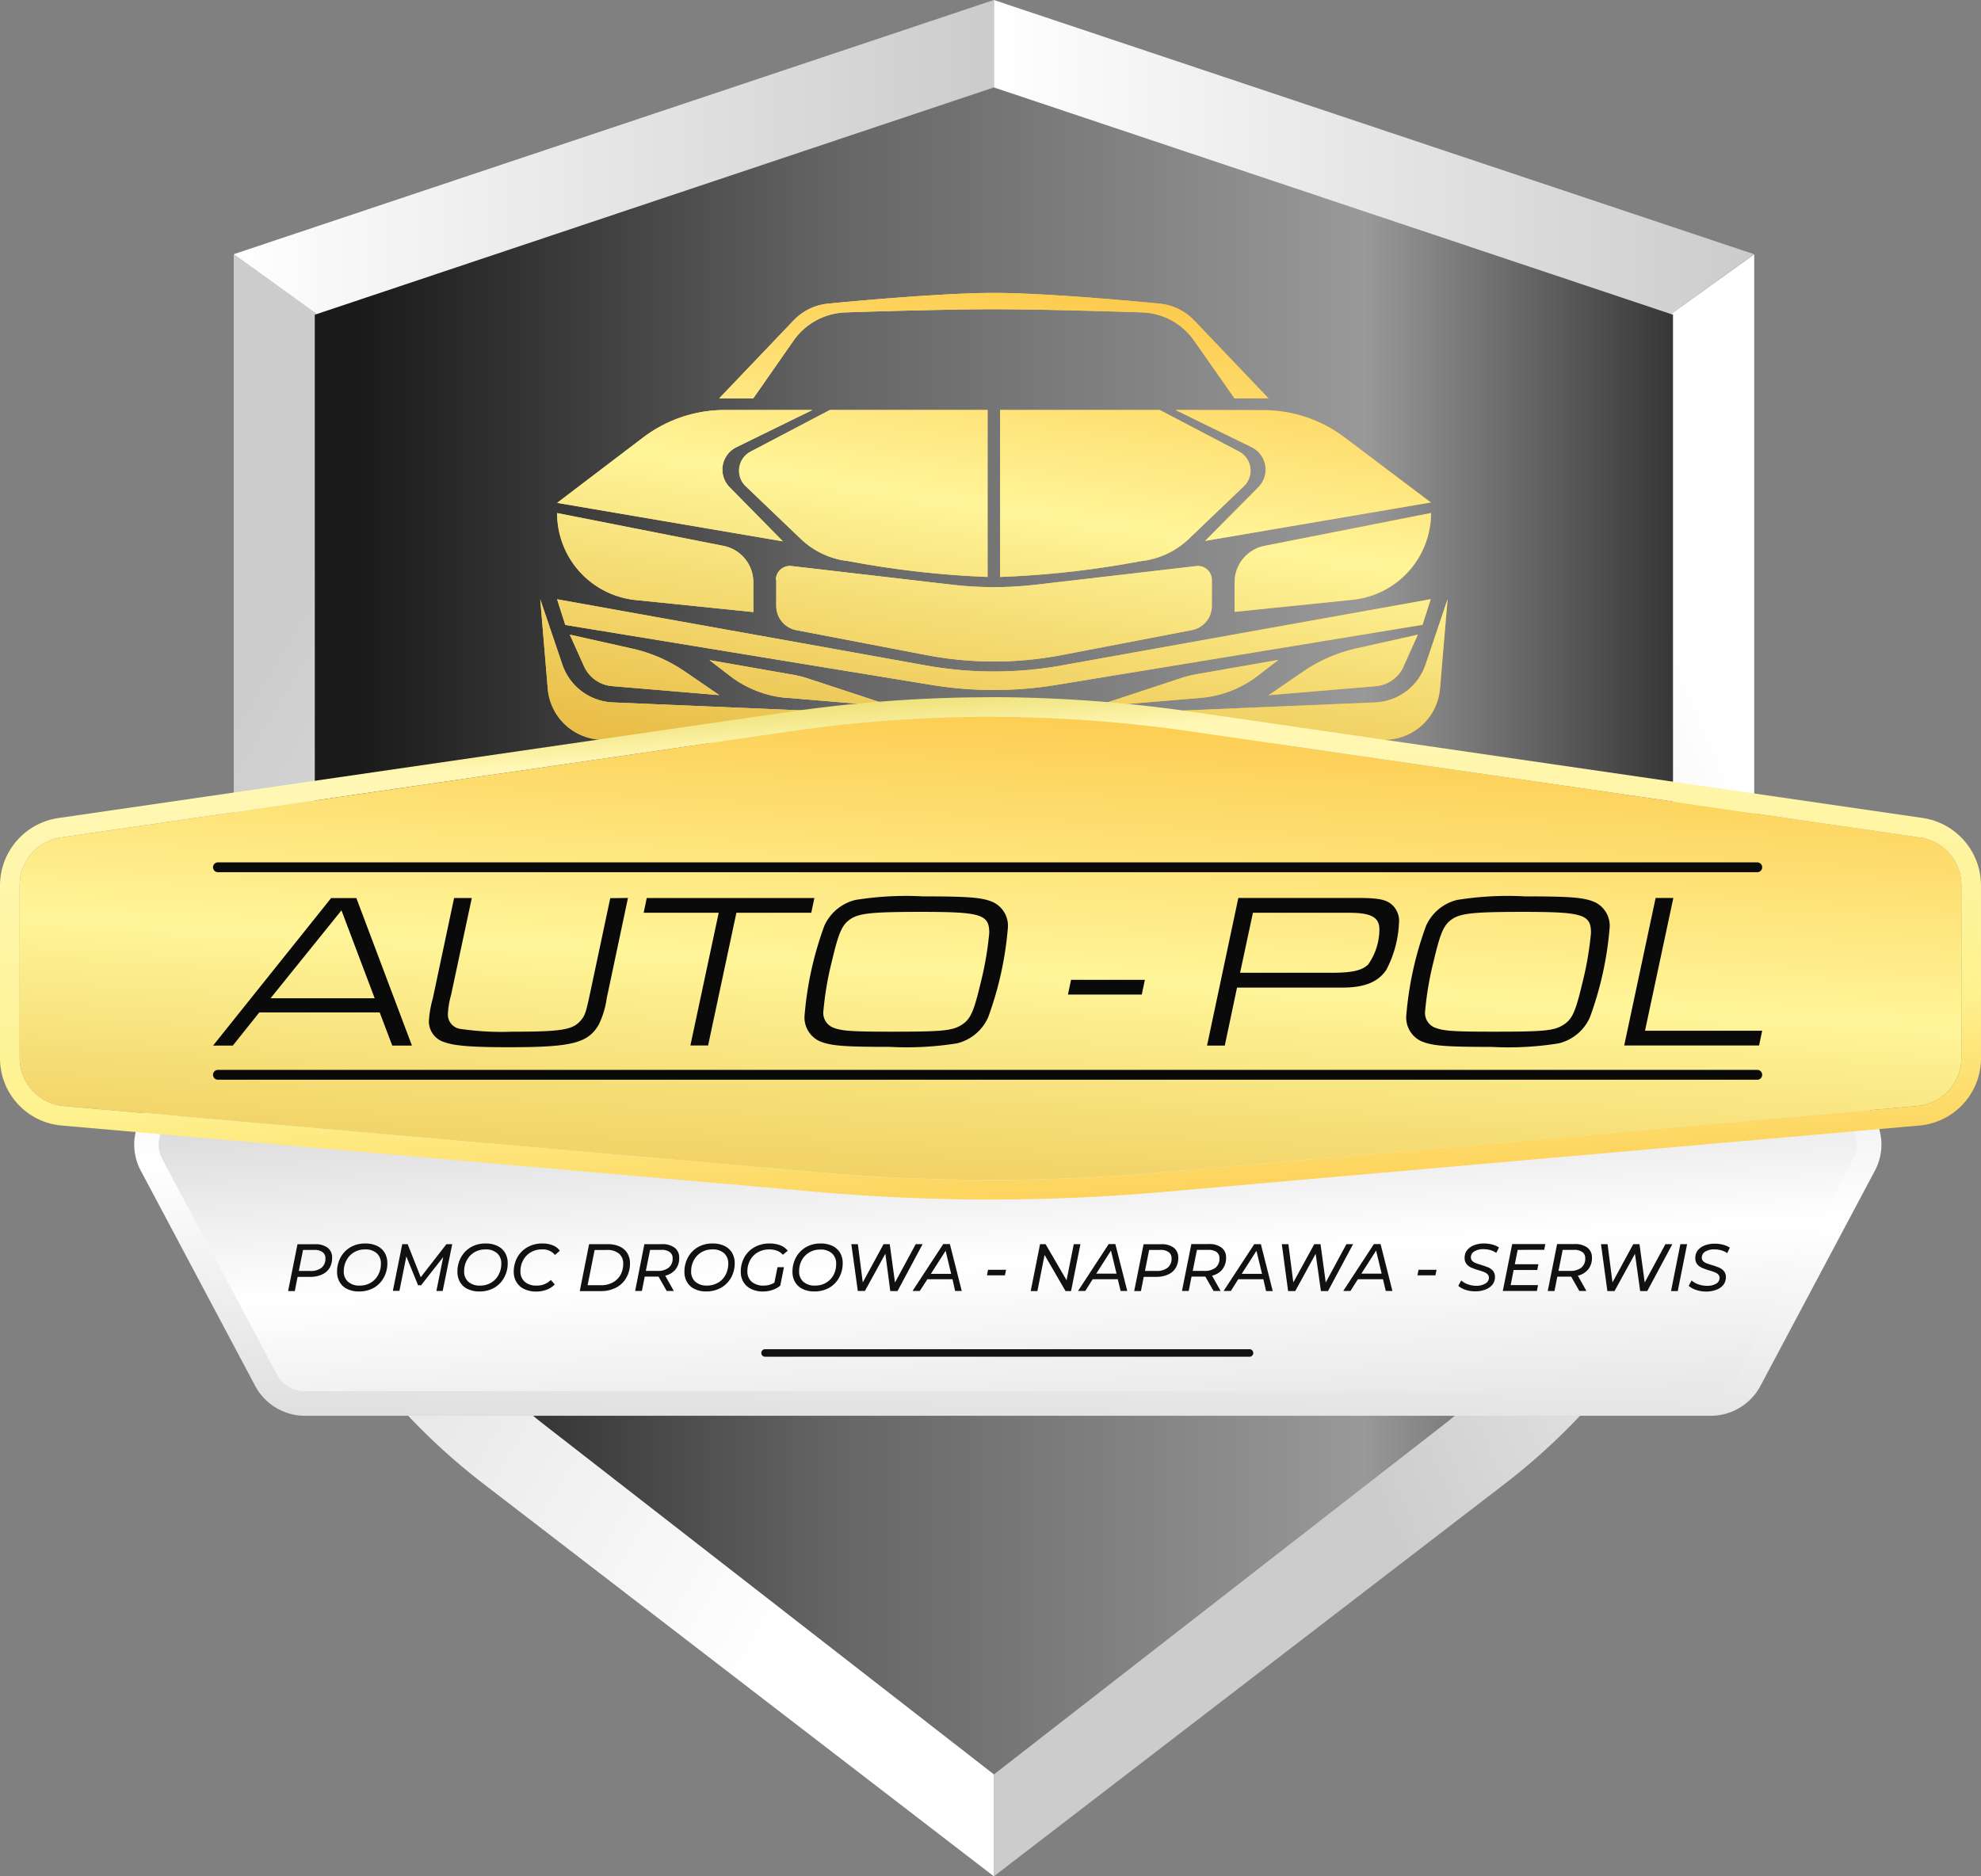
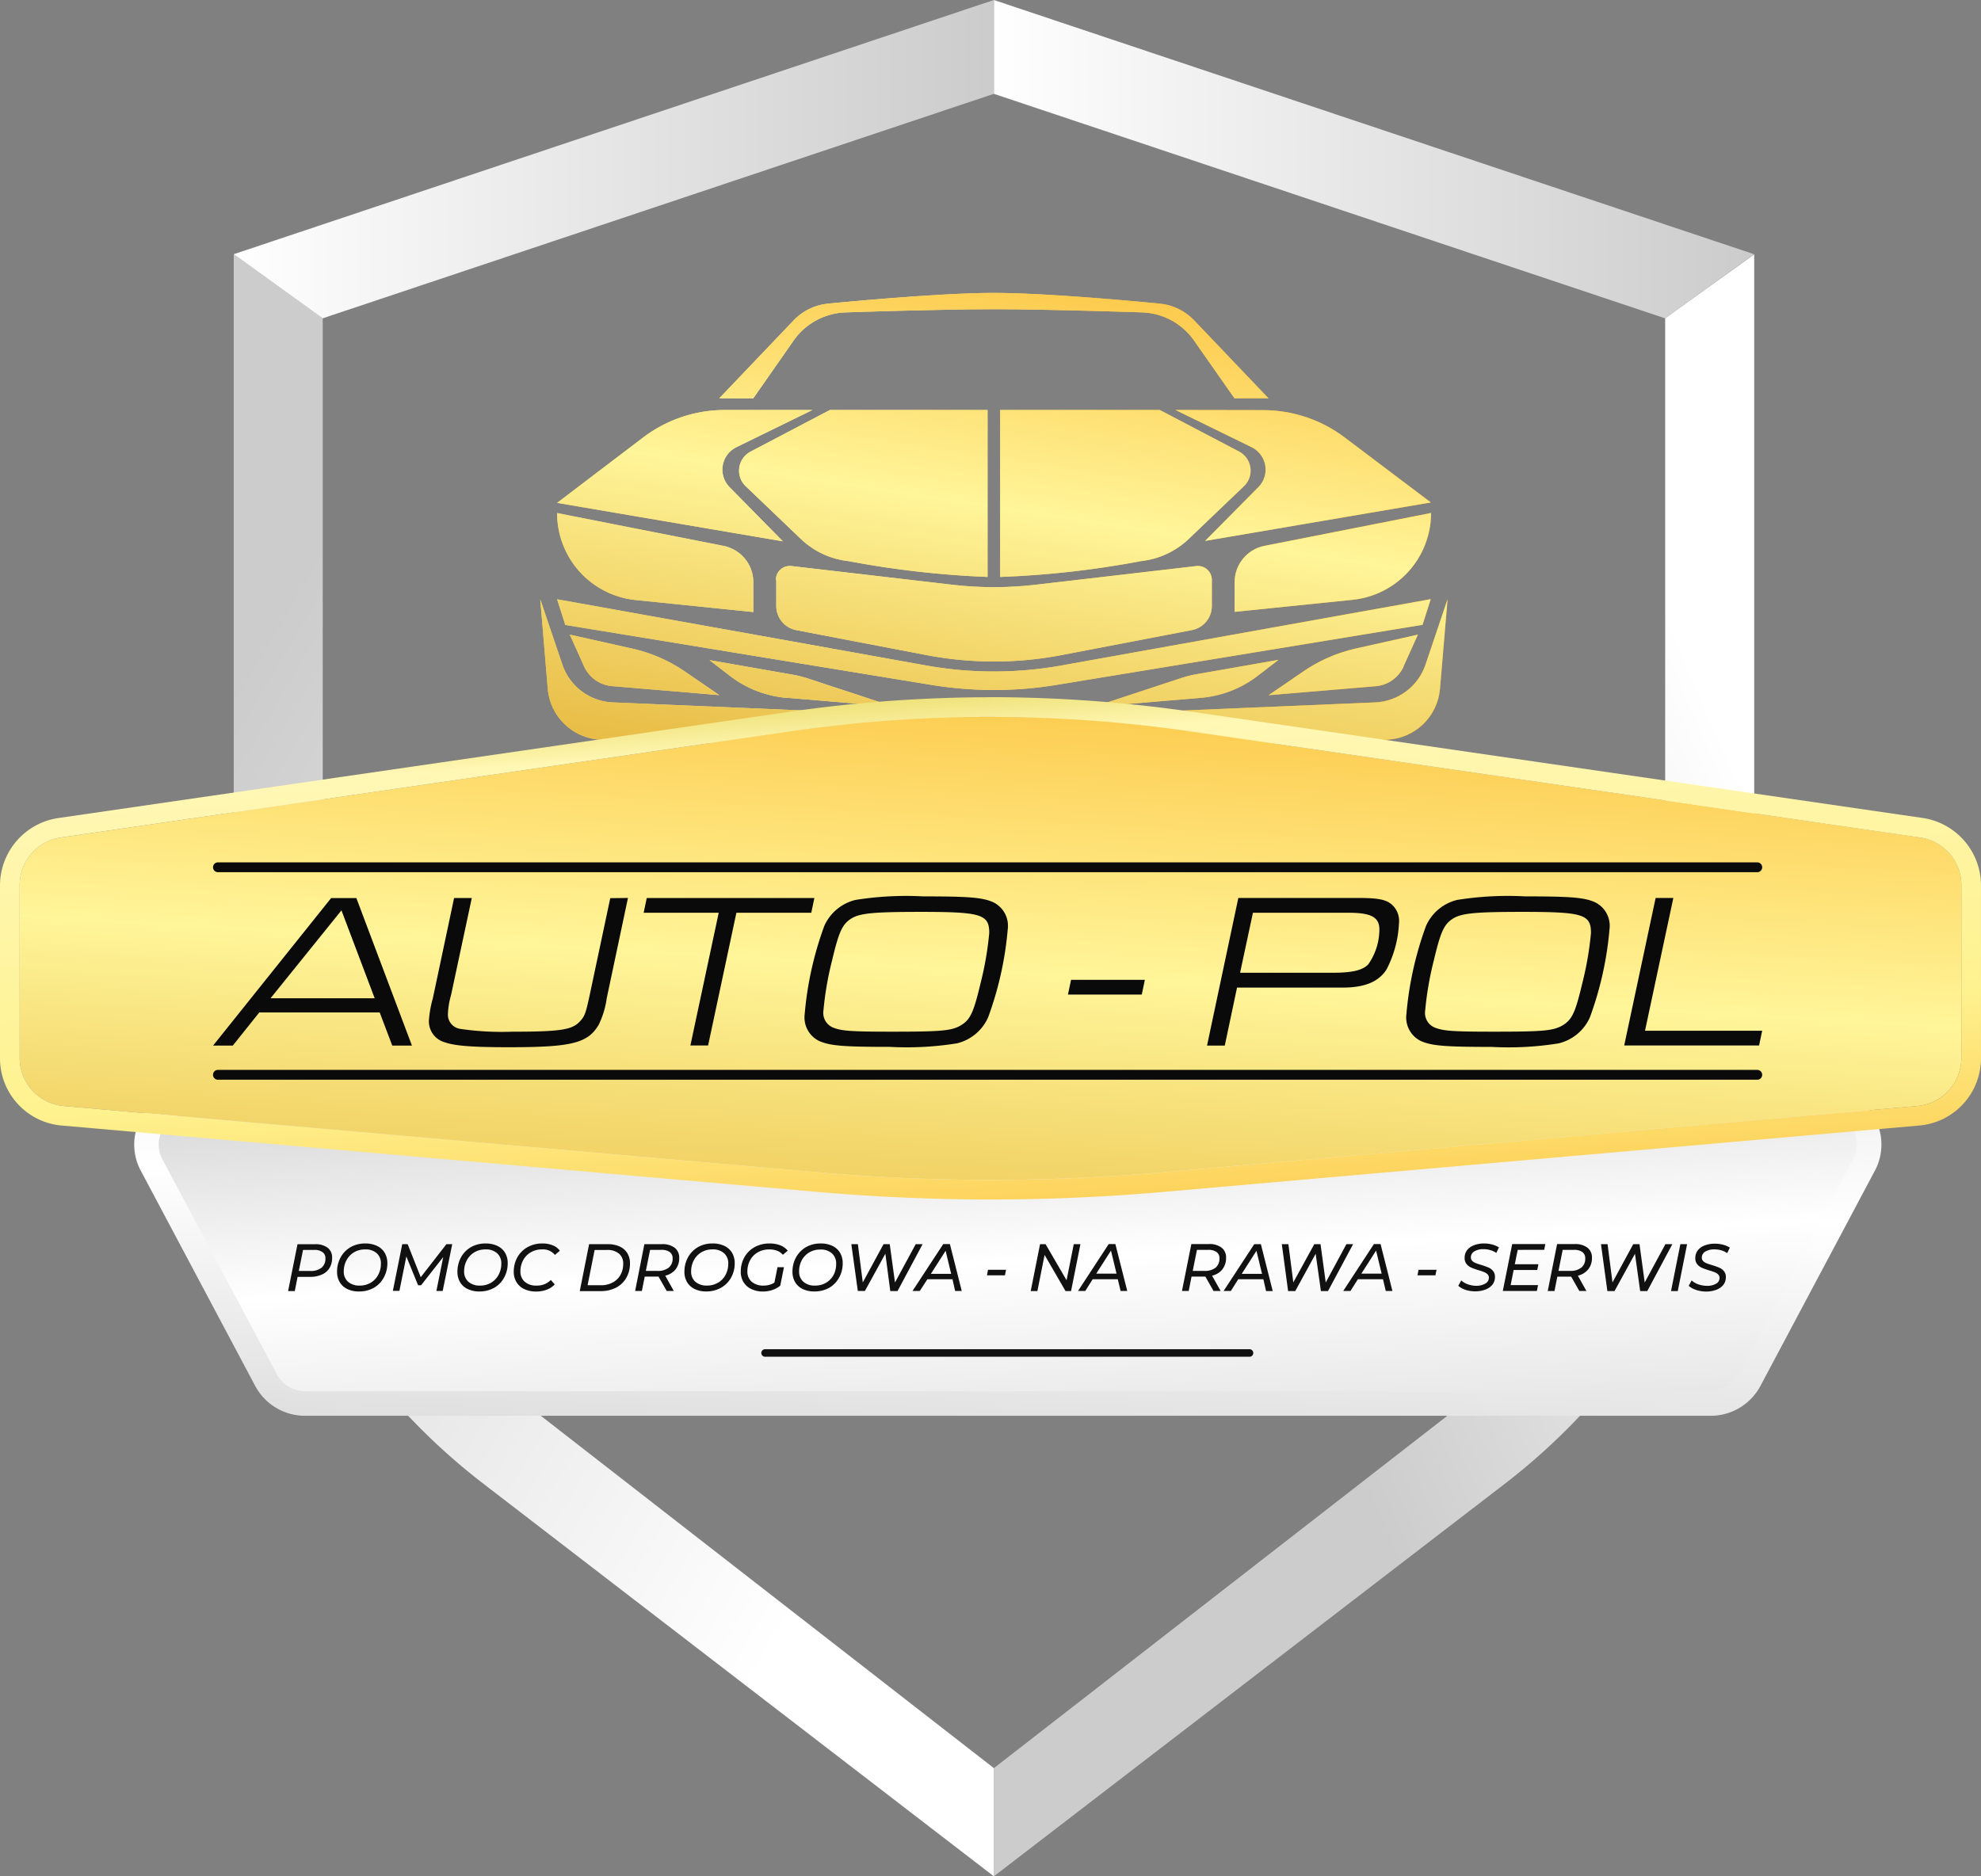
<svg xmlns="http://www.w3.org/2000/svg" xmlns:xlink="http://www.w3.org/1999/xlink" width="171.734" height="162.694" viewBox="0 0 171.734 162.694">
  <rect x="0" y="0" width="171.734" height="162.694" fill="#808080" stroke="none" />
  <defs>
    <linearGradient id="linear-gradient" y1="0.5" x2="1" y2="0.5" gradientUnits="objectBoundingBox">
      <stop offset="0" stop-color="#e1a928" />
      <stop offset="0.08" stop-color="#e3af31" />
      <stop offset="0.21" stop-color="#eac04b" />
      <stop offset="0.37" stop-color="#f5dc74" />
      <stop offset="0.5" stop-color="#fff599" />
      <stop offset="0.7" stop-color="#fdd25b" />
      <stop offset="0.99" stop-color="#f5a200" />
    </linearGradient>
    <linearGradient id="linear-gradient-2" y1="0.5" x2="1" y2="0.5" gradientUnits="objectBoundingBox">
      <stop offset="0" stop-color="#fff" />
      <stop offset="0.99" stop-color="#ccc" />
    </linearGradient>
    <linearGradient id="linear-gradient-3" x1="0.946" y1="0.285" x2="0.454" y2="0.737" xlink:href="#linear-gradient-2" />
    <linearGradient id="linear-gradient-4" x1="0.647" y1="0.911" x2="0.079" y2="0.193" xlink:href="#linear-gradient-2" />
    <linearGradient id="linear-gradient-6" x1="0.026" y1="0.5" x2="1.006" y2="0.5" gradientUnits="objectBoundingBox">
      <stop offset="0.01" stop-color="#1a1a1a" />
      <stop offset="0.37" stop-color="#666" />
      <stop offset="0.76" stop-color="#999" />
      <stop offset="1" stop-color="#333" />
    </linearGradient>
    <clipPath id="clip-path">
      <path id="Path_18" data-name="Path 18" d="M111.3,78.65l14.417,2.844a3.211,3.211,0,0,1,2.593,3.151v2.588l-10.234-1.045A7.569,7.569,0,0,1,111.3,78.65Zm14.95-2.247a2.166,2.166,0,0,1,.588-3.462l6.592-3.228h-7.611a11.7,11.7,0,0,0-7.083,2.4L111.3,77.767,130.87,81.1Zm-8.443,14L112.4,89.191l1.241,2.759a2.934,2.934,0,0,0,2.422,1.706l9.3.78-3.019-2.068A13.133,13.133,0,0,0,117.805,90.4Zm13.423,4.264,9.253.776-7.4-2.435a9.617,9.617,0,0,0-1.279-.328L124.508,91.4l1.787,1.377a9.381,9.381,0,0,0,4.933,1.9Zm38.8-10.038v2.588l10.234-1.045a7.573,7.573,0,0,0,6.8-7.53l-14.447,2.853a3.211,3.211,0,0,0-2.584,3.143ZM143.8,93.557a33.375,33.375,0,0,0,10.741,0l31.784-5.215.712-2.226-32.019,5.752a33.182,33.182,0,0,1-11.718,0L111.3,86.125l.708,2.226Zm42.781-1.765a4.827,4.827,0,0,1-4.366,3.275l-33.046,1.4-33.042-1.4a4.831,4.831,0,0,1-4.371-3.275l-1.919-5.675.652,7.769a4.831,4.831,0,0,0,4.656,4.418l34.014,1.1,34.027-1.1a4.827,4.827,0,0,0,4.652-4.418l.657-7.769ZM130.3,84.445v2.268A2.132,2.132,0,0,0,132,88.794l11.342,2.175a31.05,31.05,0,0,0,11.671,0l11.342-2.175a2.132,2.132,0,0,0,1.706-2.081V84.445a1.207,1.207,0,0,0-1.343-1.2l-13.977,1.625a31.332,31.332,0,0,1-7.151,0l-13.977-1.625a1.207,1.207,0,0,0-1.347,1.207Zm34.615-14.732,6.6,3.228A2.166,2.166,0,0,1,172.1,76.4l-4.626,4.665,19.572-3.334-7.449-5.62a11.709,11.709,0,0,0-7.087-2.384ZM131.8,63.692a5.727,5.727,0,0,1,4.456-2.439s7.948-.277,12.9-.277,12.907.277,12.907.277a5.718,5.718,0,0,1,4.452,2.439l3.509,5.01h2.946l-6.439-6.754a4.78,4.78,0,0,0-3.057-1.463s-9.291-.925-14.31-.925-14.31.925-14.31.925a4.759,4.759,0,0,0-3.053,1.463L125.357,68.7h2.951ZM184.678,91.95l1.245-2.759L180.512,90.4A13.219,13.219,0,0,0,176,92.376l-3.019,2.068,9.3-.78a2.921,2.921,0,0,0,2.409-1.714Zm-19.427,1.057-7.407,2.443,9.253-.776a9.381,9.381,0,0,0,4.951-1.919l1.791-1.377-7.3,1.279A9.556,9.556,0,0,0,165.251,93.007ZM136.558,82.816a82.116,82.116,0,0,0,12.059,1.373V69.713H134.951l-6.9,3.62a1.868,1.868,0,0,0-.465,2.929l4.844,4.631A7.087,7.087,0,0,0,136.558,82.816Zm29.5-1.923,4.844-4.631a1.872,1.872,0,0,0-.448-2.929l-6.908-3.62H149.709V84.189a81.156,81.156,0,0,0,12.216-1.373,7.113,7.113,0,0,0,4.136-1.923Z" transform="translate(-109.84 -59.56)" fill="url(#linear-gradient)" />
    </clipPath>
    <linearGradient id="linear-gradient-8" x1="0.263" y1="1.295" x2="0.737" y2="-0.295" xlink:href="#linear-gradient" />
    <linearGradient id="linear-gradient-9" x1="0.911" y1="1.793" x2="0.181" y2="-0.705" gradientUnits="objectBoundingBox">
      <stop offset="0" stop-color="#c4c4c4" />
      <stop offset="0.51" stop-color="#fff" />
      <stop offset="0.99" stop-color="#b0b0b0" />
    </linearGradient>
    <linearGradient id="linear-gradient-10" x1="0.229" y1="1.772" x2="0.771" y2="-1.122" gradientUnits="objectBoundingBox">
      <stop offset="0.03" stop-color="#c4c4c4" />
      <stop offset="0.5" stop-color="#fff" />
      <stop offset="0.99" stop-color="#ccc" />
    </linearGradient>
    <linearGradient id="linear-gradient-11" x1="0.223" y1="1.713" x2="0.777" y2="-0.613" xlink:href="#linear-gradient" />
    <linearGradient id="linear-gradient-12" x1="0.221" y1="-0.553" x2="0.779" y2="1.646" gradientUnits="objectBoundingBox">
      <stop offset="0" stop-color="#ce9c24" />
      <stop offset="0.06" stop-color="#d2a52b" />
      <stop offset="0.16" stop-color="#dbbf3d" />
      <stop offset="0.22" stop-color="#e1cf48" />
      <stop offset="0.23" stop-color="#e6d558" />
      <stop offset="0.27" stop-color="#f1e583" />
      <stop offset="0.3" stop-color="#fff7b4" />
      <stop offset="0.57" stop-color="#fef28f" />
      <stop offset="0.7" stop-color="#fdd25b" />
      <stop offset="0.99" stop-color="#eb9707" />
    </linearGradient>
  </defs>
  <g id="Warstwa_2" data-name="Warstwa 2" transform="translate(0)">
    <g id="Warstwa_1" data-name="Warstwa 1" transform="translate(0)">
      <path id="Path_12" data-name="Path 12" d="M260.243,27.6,202.06,8.136V0l65.9,22.041Z" transform="translate(-115.901)" fill="url(#linear-gradient-2)" />
      <path id="Path_13" data-name="Path 13" d="M202.06,192.36V182.98l39.63-30.8a47.783,47.783,0,0,0,18.566-37.95V57.263l7.718-5.543v62.494a55.432,55.432,0,0,1-21.546,44.052Z" transform="translate(-115.901 -29.666)" fill="url(#linear-gradient-3)" />
      <path id="Path_14" data-name="Path 14" d="M113.416,192.343,69.07,158.231A55.432,55.432,0,0,1,47.52,114.2V51.69l7.714,5.543V114.2A47.783,47.783,0,0,0,73.8,152.146l39.617,30.816Z" transform="translate(-27.257 -29.649)" fill="url(#linear-gradient-4)" />
      <path id="Path_15" data-name="Path 15" d="M55.234,27.6,47.52,22.041,113.416,0V8.136Z" transform="translate(-27.257)" fill="url(#linear-gradient-2)" />
-       <path id="Path_16" data-name="Path 16" d="M181.743,92.989v-55.5L122.869,17.78,64,37.488v55.5a51.683,51.683,0,0,0,19.95,40.793l38.923,30.276L161.8,133.783a51.68,51.68,0,0,0,19.943-40.794Z" transform="translate(-36.71 -10.199)" fill="url(#linear-gradient-6)" />
      <path id="Path_17" data-name="Path 17" d="M111.3,78.65l14.417,2.844a3.211,3.211,0,0,1,2.593,3.151v2.588l-10.234-1.045A7.569,7.569,0,0,1,111.3,78.65Zm14.95-2.247a2.166,2.166,0,0,1,.588-3.462l6.592-3.228h-7.611a11.7,11.7,0,0,0-7.083,2.4L111.3,77.767,130.87,81.1Zm-8.443,14L112.4,89.191l1.241,2.759a2.934,2.934,0,0,0,2.422,1.706l9.3.78-3.019-2.068A13.133,13.133,0,0,0,117.805,90.4Zm13.423,4.264,9.253.776-7.4-2.435a9.617,9.617,0,0,0-1.279-.328L124.508,91.4l1.787,1.377a9.381,9.381,0,0,0,4.933,1.9Zm38.8-10.038v2.588l10.234-1.045a7.573,7.573,0,0,0,6.8-7.53l-14.447,2.853a3.211,3.211,0,0,0-2.584,3.143ZM143.8,93.557a33.375,33.375,0,0,0,10.741,0l31.784-5.215.712-2.226-32.019,5.752a33.182,33.182,0,0,1-11.718,0L111.3,86.125l.708,2.226Zm42.781-1.765a4.827,4.827,0,0,1-4.366,3.275l-33.046,1.4-33.042-1.4a4.831,4.831,0,0,1-4.371-3.275l-1.919-5.675.652,7.769a4.831,4.831,0,0,0,4.656,4.418l34.014,1.1,34.027-1.1a4.827,4.827,0,0,0,4.652-4.418l.657-7.769ZM130.3,84.445v2.268A2.132,2.132,0,0,0,132,88.794l11.342,2.175a31.05,31.05,0,0,0,11.671,0l11.342-2.175a2.132,2.132,0,0,0,1.706-2.081V84.445a1.207,1.207,0,0,0-1.343-1.2l-13.977,1.625a31.332,31.332,0,0,1-7.151,0l-13.977-1.625a1.207,1.207,0,0,0-1.347,1.207Zm34.615-14.732,6.6,3.228A2.166,2.166,0,0,1,172.1,76.4l-4.626,4.665,19.572-3.334-7.449-5.62a11.709,11.709,0,0,0-7.087-2.384ZM131.8,63.692a5.727,5.727,0,0,1,4.456-2.439s7.948-.277,12.9-.277,12.907.277,12.907.277a5.718,5.718,0,0,1,4.452,2.439l3.509,5.01h2.946l-6.439-6.754a4.78,4.78,0,0,0-3.057-1.463s-9.291-.925-14.31-.925-14.31.925-14.31.925a4.759,4.759,0,0,0-3.053,1.463L125.357,68.7h2.951ZM184.678,91.95l1.245-2.759L180.512,90.4A13.219,13.219,0,0,0,176,92.376l-3.019,2.068,9.3-.78a2.921,2.921,0,0,0,2.409-1.714Zm-19.427,1.057-7.407,2.443,9.253-.776a9.381,9.381,0,0,0,4.951-1.919l1.791-1.377-7.3,1.279A9.556,9.556,0,0,0,165.251,93.007ZM136.558,82.816a82.116,82.116,0,0,0,12.059,1.373V69.713H134.951l-6.9,3.62a1.868,1.868,0,0,0-.465,2.929l4.844,4.631A7.087,7.087,0,0,0,136.558,82.816Zm29.5-1.923,4.844-4.631a1.872,1.872,0,0,0-.448-2.929l-6.908-3.62H149.709V84.189a81.156,81.156,0,0,0,12.216-1.373,7.113,7.113,0,0,0,4.136-1.923Z" transform="translate(-63.004 -34.163)" fill="url(#linear-gradient)" />
      <g id="Group_1" data-name="Group 1" transform="translate(46.836 25.397)" clip-path="url(#clip-path)">
        <rect id="Rectangle_3" data-name="Rectangle 3" width="91.297" height="47.105" transform="translate(-6.281 -5.01)" fill="url(#linear-gradient-8)" />
      </g>
      <path id="Path_19" data-name="Path 19" d="M33.648,223.86H175.3a3.795,3.795,0,0,1,3.411,5.543L168.8,248.058a3.838,3.838,0,0,1-3.411,2.025H43.562a3.838,3.838,0,0,1-3.411-2.025l-9.9-18.638a3.795,3.795,0,0,1,3.394-5.56Z" transform="translate(-17.104 -128.405)" fill="url(#linear-gradient-9)" />
      <path id="Path_20" data-name="Path 20" d="M163.944,249.733H42.112a4.9,4.9,0,0,1-4.337-2.593l-9.914-18.655a4.793,4.793,0,0,1,.124-4.754A4.878,4.878,0,0,1,32.2,221.36H173.849a4.878,4.878,0,0,1,4.213,2.371,4.8,4.8,0,0,1,.124,4.754l-9.918,18.655a4.891,4.891,0,0,1-4.324,2.593ZM32.185,223.492a2.75,2.75,0,0,0-2.384,1.339,2.674,2.674,0,0,0-.072,2.656l9.931,18.651a2.763,2.763,0,0,0,2.452,1.463H163.944a2.767,2.767,0,0,0,2.452-1.463l9.914-18.651a2.674,2.674,0,0,0-.068-2.656,2.75,2.75,0,0,0-2.384-1.339Z" transform="translate(-15.654 -126.971)" fill="url(#linear-gradient-10)" />
      <path id="Path_21" data-name="Path 21" d="M62,253.3a1.045,1.045,0,0,1,.392.878,1.68,1.68,0,0,1-.226.887,1.454,1.454,0,0,1-.661.563,2.413,2.413,0,0,1-1.019.2H59.4l-.243,1.232h-.58l.814-4.059h1.5A1.706,1.706,0,0,1,62,253.3Zm-.529,1.74a.994.994,0,0,0,.341-.81.631.631,0,0,0-.252-.546,1.143,1.143,0,0,0-.712-.192h-.976l-.367,1.825H60.5a1.5,1.5,0,0,0,.972-.277Z" transform="translate(-33.601 -145.113)" fill="#111" />
      <path id="Path_22" data-name="Path 22" d="M69.412,256.813a1.522,1.522,0,0,1-.657-.6,1.744,1.744,0,0,1-.226-.9,2.558,2.558,0,0,1,.307-1.241,2.277,2.277,0,0,1,.853-.883,2.529,2.529,0,0,1,1.279-.324,2.319,2.319,0,0,1,1.032.213,1.539,1.539,0,0,1,.661.6,1.731,1.731,0,0,1,.226.9,2.52,2.52,0,0,1-.307,1.237,2.243,2.243,0,0,1-.853.887,2.558,2.558,0,0,1-1.279.324A2.256,2.256,0,0,1,69.412,256.813Zm2.047-.554a1.731,1.731,0,0,0,.644-.691,2,2,0,0,0,.226-.951,1.16,1.16,0,0,0-.354-.9,1.433,1.433,0,0,0-1.023-.337,1.821,1.821,0,0,0-.964.256,1.774,1.774,0,0,0-.648.691,2.008,2.008,0,0,0-.23.951,1.151,1.151,0,0,0,.362.9,1.45,1.45,0,0,0,1.023.337A1.808,1.808,0,0,0,71.459,256.259Z" transform="translate(-39.308 -145.044)" fill="#111" />
      <path id="Path_23" data-name="Path 23" d="M85.017,253l-.827,4.059h-.546l.593-2.942-1.923,2.448h-.256l-1.019-2.5-.6,2.985H79.87L80.684,253h.469l1.134,2.865L84.514,253Z" transform="translate(-45.813 -145.12)" fill="#111" />
      <path id="Path_24" data-name="Path 24" d="M93.882,256.813a1.522,1.522,0,0,1-.657-.6,1.744,1.744,0,0,1-.226-.9,2.558,2.558,0,0,1,.307-1.241,2.277,2.277,0,0,1,.853-.883,2.529,2.529,0,0,1,1.279-.324,2.319,2.319,0,0,1,1.032.213,1.539,1.539,0,0,1,.661.6,1.731,1.731,0,0,1,.226.9,2.52,2.52,0,0,1-.307,1.237,2.243,2.243,0,0,1-.853.887,2.558,2.558,0,0,1-1.279.324,2.256,2.256,0,0,1-1.036-.217Zm2.047-.554a1.731,1.731,0,0,0,.644-.691,2,2,0,0,0,.23-.951,1.164,1.164,0,0,0-.358-.9,1.429,1.429,0,0,0-1.019-.337,1.825,1.825,0,0,0-.968.256,1.774,1.774,0,0,0-.648.691,2.008,2.008,0,0,0-.23.951,1.164,1.164,0,0,0,.362.9,1.45,1.45,0,0,0,1.023.337A1.808,1.808,0,0,0,95.929,256.259Z" transform="translate(-53.344 -145.044)" fill="#111" />
      <path id="Path_25" data-name="Path 25" d="M105.349,256.813a1.522,1.522,0,0,1-.665-.6,1.671,1.671,0,0,1-.235-.9,2.559,2.559,0,0,1,.307-1.241,2.3,2.3,0,0,1,.878-.883,2.558,2.558,0,0,1,1.309-.324,2.264,2.264,0,0,1,.9.166,1.326,1.326,0,0,1,.6.465l-.426.362a1.309,1.309,0,0,0-1.117-.478,1.863,1.863,0,0,0-.985.256,1.735,1.735,0,0,0-.657.691,1.983,1.983,0,0,0-.23.951,1.156,1.156,0,0,0,.367.9,1.475,1.475,0,0,0,1.036.337,1.663,1.663,0,0,0,1.232-.486l.337.384a1.744,1.744,0,0,1-.7.461,2.525,2.525,0,0,1-.917.158A2.324,2.324,0,0,1,105.349,256.813Z" transform="translate(-59.911 -145.044)" fill="#111" />
      <path id="Path_26" data-name="Path 26" d="M118.68,253h1.595a2.473,2.473,0,0,1,1.049.2,1.518,1.518,0,0,1,.669.58,1.659,1.659,0,0,1,.23.883,2.426,2.426,0,0,1-.32,1.254,2.153,2.153,0,0,1-.887.853,2.831,2.831,0,0,1-1.33.3H117.87Zm1.023,3.56a2.063,2.063,0,0,0,1.023-.239,1.667,1.667,0,0,0,.674-.657,1.932,1.932,0,0,0,.235-.964,1.1,1.1,0,0,0-.362-.878,1.544,1.544,0,0,0-1.057-.32h-1.057l-.61,3.057Z" transform="translate(-67.61 -145.119)" fill="#111" />
      <path id="Path_27" data-name="Path 27" d="M132.639,255.178a1.633,1.633,0,0,1-.9.55l.742,1.326h-.614l-.712-1.245h-1.194l-.247,1.245h-.584l.8-4.059h1.518a1.731,1.731,0,0,1,1.109.311,1.058,1.058,0,0,1,.392.878A1.561,1.561,0,0,1,132.639,255.178Zm-.605-.141a.985.985,0,0,0,.345-.81.644.644,0,0,0-.252-.55,1.19,1.19,0,0,0-.721-.188h-.981l-.367,1.825h1.006a1.48,1.48,0,0,0,.968-.277Z" transform="translate(-74.069 -145.115)" fill="#111" />
      <path id="Path_28" data-name="Path 28" d="M140.032,256.813a1.5,1.5,0,0,1-.657-.6,1.705,1.705,0,0,1-.226-.9,2.558,2.558,0,0,1,.307-1.241,2.277,2.277,0,0,1,.853-.883,2.507,2.507,0,0,1,1.279-.324,2.332,2.332,0,0,1,1.032.213,1.561,1.561,0,0,1,.661.6,1.774,1.774,0,0,1,.226.9,2.52,2.52,0,0,1-.307,1.237,2.3,2.3,0,0,1-.874.887,2.559,2.559,0,0,1-1.279.324A2.243,2.243,0,0,1,140.032,256.813Zm2.047-.554a1.731,1.731,0,0,0,.644-.691,2.043,2.043,0,0,0,.226-.951,1.164,1.164,0,0,0-.358-.9,1.42,1.42,0,0,0-1.019-.337,1.808,1.808,0,0,0-.964.256,1.744,1.744,0,0,0-.648.691,2.009,2.009,0,0,0-.23.951,1.164,1.164,0,0,0,.358.9,1.467,1.467,0,0,0,1.023.337,1.825,1.825,0,0,0,.959-.256Z" transform="translate(-79.815 -145.045)" fill="#111" />
      <path id="Path_29" data-name="Path 29" d="M153.785,254.924h.559l-.32,1.6a2.157,2.157,0,0,1-.682.375,2.558,2.558,0,0,1-.8.132,2.3,2.3,0,0,1-1.032-.217,1.57,1.57,0,0,1-.674-.6,1.672,1.672,0,0,1-.235-.9,2.558,2.558,0,0,1,.307-1.241,2.269,2.269,0,0,1,.878-.883,2.6,2.6,0,0,1,1.318-.324,2.494,2.494,0,0,1,.93.162,1.556,1.556,0,0,1,.64.465l-.426.354a1.194,1.194,0,0,0-.495-.35,1.82,1.82,0,0,0-.678-.115,1.974,1.974,0,0,0-1,.252,1.736,1.736,0,0,0-.665.682,2.025,2.025,0,0,0-.235.964,1.156,1.156,0,0,0,.367.9,1.522,1.522,0,0,0,1.057.337,1.706,1.706,0,0,0,.917-.256Z" transform="translate(-86.383 -145.045)" fill="#111" />
      <path id="Path_30" data-name="Path 30" d="M162,256.813a1.522,1.522,0,0,1-.657-.6,1.744,1.744,0,0,1-.226-.9,2.558,2.558,0,0,1,.307-1.241,2.337,2.337,0,0,1,.853-.883,2.533,2.533,0,0,1,1.279-.324,2.345,2.345,0,0,1,1.032.213,1.552,1.552,0,0,1,.657.6,1.731,1.731,0,0,1,.226.9,2.52,2.52,0,0,1-.307,1.237,2.26,2.26,0,0,1-.853.887,2.589,2.589,0,0,1-1.279.324A2.273,2.273,0,0,1,162,256.813Zm2.047-.554a1.744,1.744,0,0,0,.648-.691,2.042,2.042,0,0,0,.209-.938,1.164,1.164,0,0,0-.358-.9,1.428,1.428,0,0,0-1.019-.337,1.825,1.825,0,0,0-.968.256,1.774,1.774,0,0,0-.64.678,2,2,0,0,0-.226.951,1.164,1.164,0,0,0,.358.9,1.45,1.45,0,0,0,1.023.337,1.808,1.808,0,0,0,.976-.256Z" transform="translate(-92.417 -145.045)" fill="#111" />
      <path id="Path_31" data-name="Path 31" d="M179.259,253l-2.175,4.068h-.627l-.426-3.241-1.774,3.232h-.614L173.08,253h.567l.426,3.317,1.8-3.317h.537l.456,3.322L178.662,253Z" transform="translate(-99.278 -145.12)" fill="#111" />
      <path id="Path_32" data-name="Path 32" d="M188.987,256.029h-2.175l-.661,1.019h-.631l2.665-4.068h.576l1.028,4.068h-.576Zm-.115-.465-.482-2-1.279,2Z" transform="translate(-106.414 -145.109)" fill="#111" />
-       <path id="Path_33" data-name="Path 33" d="M200.75,258.21h1.565l-.1.482H200.66Z" transform="translate(-115.098 -148.109)" fill="#111" />
+       <path id="Path_33" data-name="Path 33" d="M200.75,258.21h1.565l-.1.482H200.66" transform="translate(-115.098 -148.109)" fill="#111" />
      <path id="Path_34" data-name="Path 34" d="M213.861,253l-.814,4.068h-.478l-1.816-3.134-.623,3.134h-.58l.81-4.068h.478l1.821,3.13.623-3.13Z" transform="translate(-120.197 -145.12)" fill="#111" />
      <path id="Path_35" data-name="Path 35" d="M222.615,256.029h-2.175l-.644,1.019h-.627l2.661-4.068h.576l1.032,4.068h-.576Zm-.107-.482-.482-2-1.279,2Z" transform="translate(-125.715 -145.109)" fill="#111" />
-       <path id="Path_36" data-name="Path 36" d="M234.018,253.3a1.057,1.057,0,0,1,.392.878,1.646,1.646,0,0,1-.23.887,1.446,1.446,0,0,1-.657.563,2.427,2.427,0,0,1-1.019.2h-1.087l-.243,1.232h-.584l.814-4.059h1.514A1.705,1.705,0,0,1,234.018,253.3Zm-.533,1.74a.985.985,0,0,0,.345-.81.64.64,0,0,0-.252-.546,1.155,1.155,0,0,0-.716-.192h-.976l-.362,1.825h.993A1.48,1.48,0,0,0,233.485,255.036Z" transform="translate(-132.266 -145.114)" fill="#111" />
      <path id="Path_37" data-name="Path 37" d="M243.809,255.166a1.633,1.633,0,0,1-.9.55l.746,1.326h-.618l-.708-1.245h-1.2l-.243,1.245H240.3l.814-4.068h1.518a1.706,1.706,0,0,1,1.1.311,1.045,1.045,0,0,1,.392.878,1.561,1.561,0,0,1-.32,1Zm-.6-.141a.994.994,0,0,0,.341-.81.631.631,0,0,0-.252-.55,1.19,1.19,0,0,0-.721-.188H241.6l-.367,1.825h1.006a1.5,1.5,0,0,0,.972-.277Z" transform="translate(-137.835 -145.103)" fill="#111" />
      <path id="Path_38" data-name="Path 38" d="M252.215,256.04h-2.175l-.644,1.019h-.627L251.426,253H252l1.028,4.068h-.576Zm-.115-.465-.482-2-1.279,2Z" transform="translate(-142.694 -145.12)" fill="#111" />
      <path id="Path_39" data-name="Path 39" d="M266.779,253l-2.175,4.068h-.614l-.456-3.232-1.77,3.232h-.618L260.6,253h.571l.426,3.317L263.414,253h.542l.452,3.322L266.2,253Z" transform="translate(-149.479 -145.12)" fill="#111" />
      <path id="Path_40" data-name="Path 40" d="M276.535,256.029h-2.175l-.644,1.019h-.627l2.661-4.068h.576l1.028,4.068h-.576Zm-.115-.482-.482-2-1.279,2Z" transform="translate(-156.644 -145.109)" fill="#111" />
      <path id="Path_41" data-name="Path 41" d="M288.274,258.21h1.561l-.1.482H288.18Z" transform="translate(-165.299 -148.109)" fill="#111" />
      <path id="Path_42" data-name="Path 42" d="M297.128,256.885a1.705,1.705,0,0,1-.648-.354l.256-.465a1.645,1.645,0,0,0,.588.341,2.217,2.217,0,0,0,.729.124,1.51,1.51,0,0,0,.78-.2.567.567,0,0,0,.3-.507.4.4,0,0,0-.115-.29.853.853,0,0,0-.286-.188,4.616,4.616,0,0,0-.478-.162,5.58,5.58,0,0,1-.627-.222,1.117,1.117,0,0,1-.426-.311.815.815,0,0,1-.171-.542,1.066,1.066,0,0,1,.213-.669,1.364,1.364,0,0,1,.6-.426,2.319,2.319,0,0,1,.853-.154,2.826,2.826,0,0,1,.721.09,2.059,2.059,0,0,1,.588.252l-.23.478a1.769,1.769,0,0,0-.512-.243,2.073,2.073,0,0,0-.593-.081,1.441,1.441,0,0,0-.8.192.593.593,0,0,0-.3.52.426.426,0,0,0,.119.3.853.853,0,0,0,.3.192,4.895,4.895,0,0,0,.486.162c.256.081.46.154.618.222a1.023,1.023,0,0,1,.4.3.768.768,0,0,1,.166.512,1.079,1.079,0,0,1-.217.674,1.429,1.429,0,0,1-.61.426,2.434,2.434,0,0,1-.9.154,2.743,2.743,0,0,1-.815-.124Z" transform="translate(-170.06 -145.04)" fill="#111" />
      <path id="Path_43" data-name="Path 43" d="M306.822,253.483l-.252,1.249h2.047l-.1.495h-2.047l-.26,1.313h2.375l-.1.507H305.53l.814-4.068h2.874l-.1.5Z" transform="translate(-175.251 -145.109)" fill="#111" />
      <path id="Path_44" data-name="Path 44" d="M318.179,255.167a1.633,1.633,0,0,1-.9.55l.742,1.326h-.614L316.7,255.8H315.5l-.247,1.245h-.584l.81-4.068H317a1.731,1.731,0,0,1,1.109.311,1.057,1.057,0,0,1,.392.878,1.561,1.561,0,0,1-.32,1Zm-.605-.141a.985.985,0,0,0,.345-.81.644.644,0,0,0-.252-.55,1.19,1.19,0,0,0-.721-.188h-.981L315.6,255.3h1.006a1.48,1.48,0,0,0,.968-.277Z" transform="translate(-180.494 -145.104)" fill="#111" />
      <path id="Path_45" data-name="Path 45" d="M331.677,253l-2.175,4.068h-.614l-.452-3.232-1.774,3.232h-.618L325.49,253h.571l.426,3.317,1.8-3.317h.542l.452,3.322L331.076,253Z" transform="translate(-186.7 -145.12)" fill="#111" />
      <path id="Path_46" data-name="Path 46" d="M340.54,253h.584l-.81,4.068h-.584Z" transform="translate(-194.868 -145.12)" fill="#111" />
      <path id="Path_47" data-name="Path 47" d="M343.968,256.908a1.705,1.705,0,0,1-.648-.354l.256-.465a1.706,1.706,0,0,0,.588.341,2.243,2.243,0,0,0,.733.124,1.5,1.5,0,0,0,.8-.183.567.567,0,0,0,.3-.507.4.4,0,0,0-.115-.29.793.793,0,0,0-.286-.188,4.254,4.254,0,0,0-.478-.162,6.285,6.285,0,0,1-.627-.222,1.117,1.117,0,0,1-.426-.311.815.815,0,0,1-.171-.542,1.092,1.092,0,0,1,.213-.669,1.365,1.365,0,0,1,.6-.426,2.34,2.34,0,0,1,.878-.153,2.793,2.793,0,0,1,.716.09,2.059,2.059,0,0,1,.588.252l-.23.478a1.744,1.744,0,0,0-.507-.243,2.1,2.1,0,0,0-.6-.081,1.45,1.45,0,0,0-.8.192.6.6,0,0,0-.294.52.426.426,0,0,0,.115.3.853.853,0,0,0,.3.192c.119.047.281.1.486.162a6.023,6.023,0,0,1,.618.222,1.023,1.023,0,0,1,.4.3.768.768,0,0,1,.166.512,1.079,1.079,0,0,1-.217.674,1.4,1.4,0,0,1-.61.426,2.417,2.417,0,0,1-.9.154,2.759,2.759,0,0,1-.857-.141Z" transform="translate(-196.927 -145.062)" fill="#111" />
      <path id="Path_48" data-name="Path 48" d="M197.154,275.018H155.059a.328.328,0,0,1,0-.648h42.094a.328.328,0,0,1,0,.648Z" transform="translate(-88.783 -157.378)" fill="#111" />
      <path id="Path_49" data-name="Path 49" d="M168.506,179.52l-65.491,5.752a169.473,169.473,0,0,1-29.712,0L7.812,179.52A4.183,4.183,0,0,1,4,175.354V160.37a4.179,4.179,0,0,1,3.578-4.136l63.29-9.206a120.167,120.167,0,0,1,34.581,0l63.3,9.206a4.183,4.183,0,0,1,3.578,4.136v14.98a4.187,4.187,0,0,1-3.816,4.17Z" transform="translate(-2.294 -83.618)" fill="url(#linear-gradient-11)" />
      <path id="Path_50" data-name="Path 50" d="M85.865,143.478a119.821,119.821,0,0,1,17.291,1.249l63.3,9.206a4.183,4.183,0,0,1,3.578,4.136v14.98a4.187,4.187,0,0,1-3.816,4.166l-65.491,5.752q-7.415.652-14.856.652t-14.856-.652L5.518,177.215a4.183,4.183,0,0,1-3.812-4.166V158.066a4.179,4.179,0,0,1,3.578-4.136l63.29-9.206a119.887,119.887,0,0,1,17.291-1.249m0-1.706a122.58,122.58,0,0,0-17.538,1.279l-63.291,9.2A5.918,5.918,0,0,0,0,158.066v14.98a5.85,5.85,0,0,0,5.368,5.863l65.491,5.756c4.968.426,10.016.657,15.005.657s10.038-.222,15.005-.657l65.491-5.756a5.855,5.855,0,0,0,5.373-5.863v-14.98a5.918,5.918,0,0,0-5.04-5.825l-63.291-9.2a122.491,122.491,0,0,0-17.538-1.279Z" transform="translate(0 -81.313)" fill="url(#linear-gradient-12)" />
      <path id="Path_51" data-name="Path 51" d="M177.606,193.781a.426.426,0,0,0-.426-.426H43.736a.426.426,0,1,0,0,.853H177.2A.426.426,0,0,0,177.606,193.781Zm0-17.994a.426.426,0,0,0-.426-.426H43.736a.426.426,0,1,0,0,.853H177.2A.426.426,0,0,0,177.606,175.786Z" transform="translate(-24.842 -100.586)" fill="#0a0a0a" />
      <path id="Path_52" data-name="Path 52" d="M47.328,192.534l-2.3,2.878H43.32L53.554,182.62h2.187l4.818,12.792H58.854l-1.092-2.878Zm7.121-8.848L48.3,191.31h9.031Z" transform="translate(-24.848 -104.75)" fill="#0a0a0a" />
      <path id="Path_53" data-name="Path 53" d="M104.455,182.6l-1.842,8.7a7.572,7.572,0,0,1-.691,2.286c-.942,1.612-2.341,1.957-7.795,1.957-3.108,0-4.69-.115-5.543-.426a1.88,1.88,0,0,1-1.386-1.88,9.236,9.236,0,0,1,.341-1.936l1.842-8.694h1.535l-1.8,8.421a6.925,6.925,0,0,0-.269,1.595,1.249,1.249,0,0,0,1.019,1.322,24.737,24.737,0,0,0,4.55.252c4.106,0,5.164-.154,5.833-.853.461-.478.537-.708.883-2.3l1.787-8.426Z" transform="translate(-50.016 -104.739)" fill="#0a0a0a" />
      <path id="Path_54" data-name="Path 54" d="M137.367,183.889H130.86l.269-1.279H145.66l-.269,1.279H138.9L136.446,195.4h-1.535Z" transform="translate(-75.061 -104.745)" fill="#0a0a0a" />
      <path id="Path_55" data-name="Path 55" d="M179.921,182.779A2.267,2.267,0,0,1,181.2,185.1a29.384,29.384,0,0,1-1.706,7.675,3.978,3.978,0,0,1-2.7,2.247,27.352,27.352,0,0,1-5.8.307c-4.089,0-5.185-.1-6.123-.5a2.267,2.267,0,0,1-1.279-2.324,29.422,29.422,0,0,1,1.706-7.675A3.987,3.987,0,0,1,168,182.587a27.714,27.714,0,0,1,5.872-.307C177.887,182.28,179,182.378,179.921,182.779Zm-12.285,1.42c-.785.5-1.075,1.134-1.671,3.65a27.715,27.715,0,0,0-.746,4.337,1.374,1.374,0,0,0,.806,1.458c.768.307,1.556.367,5.181.367,4.264,0,5.168-.077,5.97-.576s1.075-1.151,1.671-3.65a28.146,28.146,0,0,0,.746-4.337c0-1.612-.691-1.825-5.931-1.825C169.555,183.623,168.387,183.738,167.637,184.2Z" transform="translate(-93.835 -104.555)" fill="#0a0a0a" />
      <path id="Path_56" data-name="Path 56" d="M223.795,199.25l-.269,1.279h-6.4l.269-1.279Z" transform="translate(-124.545 -114.289)" fill="#0a0a0a" />
      <path id="Path_57" data-name="Path 57" d="M248.112,182.6h10.336c1.8,0,2.494.132,3.015.614a1.893,1.893,0,0,1,.576,1.573,9.586,9.586,0,0,1-1.1,4.051c-.708,1.053-1.9,1.535-3.8,1.535H248l-1.062,5.027H245.4Zm8.157,6.486c1.706,0,2.61-.209,3.108-.729a5.31,5.31,0,0,0,.964-3.015c0-1.057-.674-1.458-2.669-1.458h-8.294l-1.113,5.2Z" transform="translate(-140.761 -104.739)" fill="#0a0a0a" />
      <path id="Path_58" data-name="Path 58" d="M302.261,182.779a2.267,2.267,0,0,1,1.279,2.324,29.384,29.384,0,0,1-1.706,7.675,3.978,3.978,0,0,1-2.708,2.247,27.27,27.27,0,0,1-5.795.307c-4.089,0-5.185-.1-6.123-.5a2.267,2.267,0,0,1-1.279-2.324,29.421,29.421,0,0,1,1.706-7.675,3.978,3.978,0,0,1,2.7-2.247,27.793,27.793,0,0,1,5.876-.307C300.227,182.28,301.34,182.378,302.261,182.779Zm-12.285,1.42c-.789.5-1.075,1.134-1.672,3.65a27.715,27.715,0,0,0-.746,4.337,1.368,1.368,0,0,0,.806,1.458c.768.307,1.552.367,5.181.367,4.264,0,5.164-.077,5.97-.576s1.075-1.151,1.671-3.65a28.137,28.137,0,0,0,.746-4.337c0-1.612-.691-1.825-5.931-1.825C291.9,183.623,290.727,183.738,289.977,184.2Z" transform="translate(-164.009 -104.555)" fill="#0a0a0a" />
      <path id="Path_59" data-name="Path 59" d="M332.935,182.6h1.535l-2.456,11.513h10.157l-.269,1.279H330.21Z" transform="translate(-189.407 -104.739)" fill="#0a0a0a" />
    </g>
  </g>
</svg>